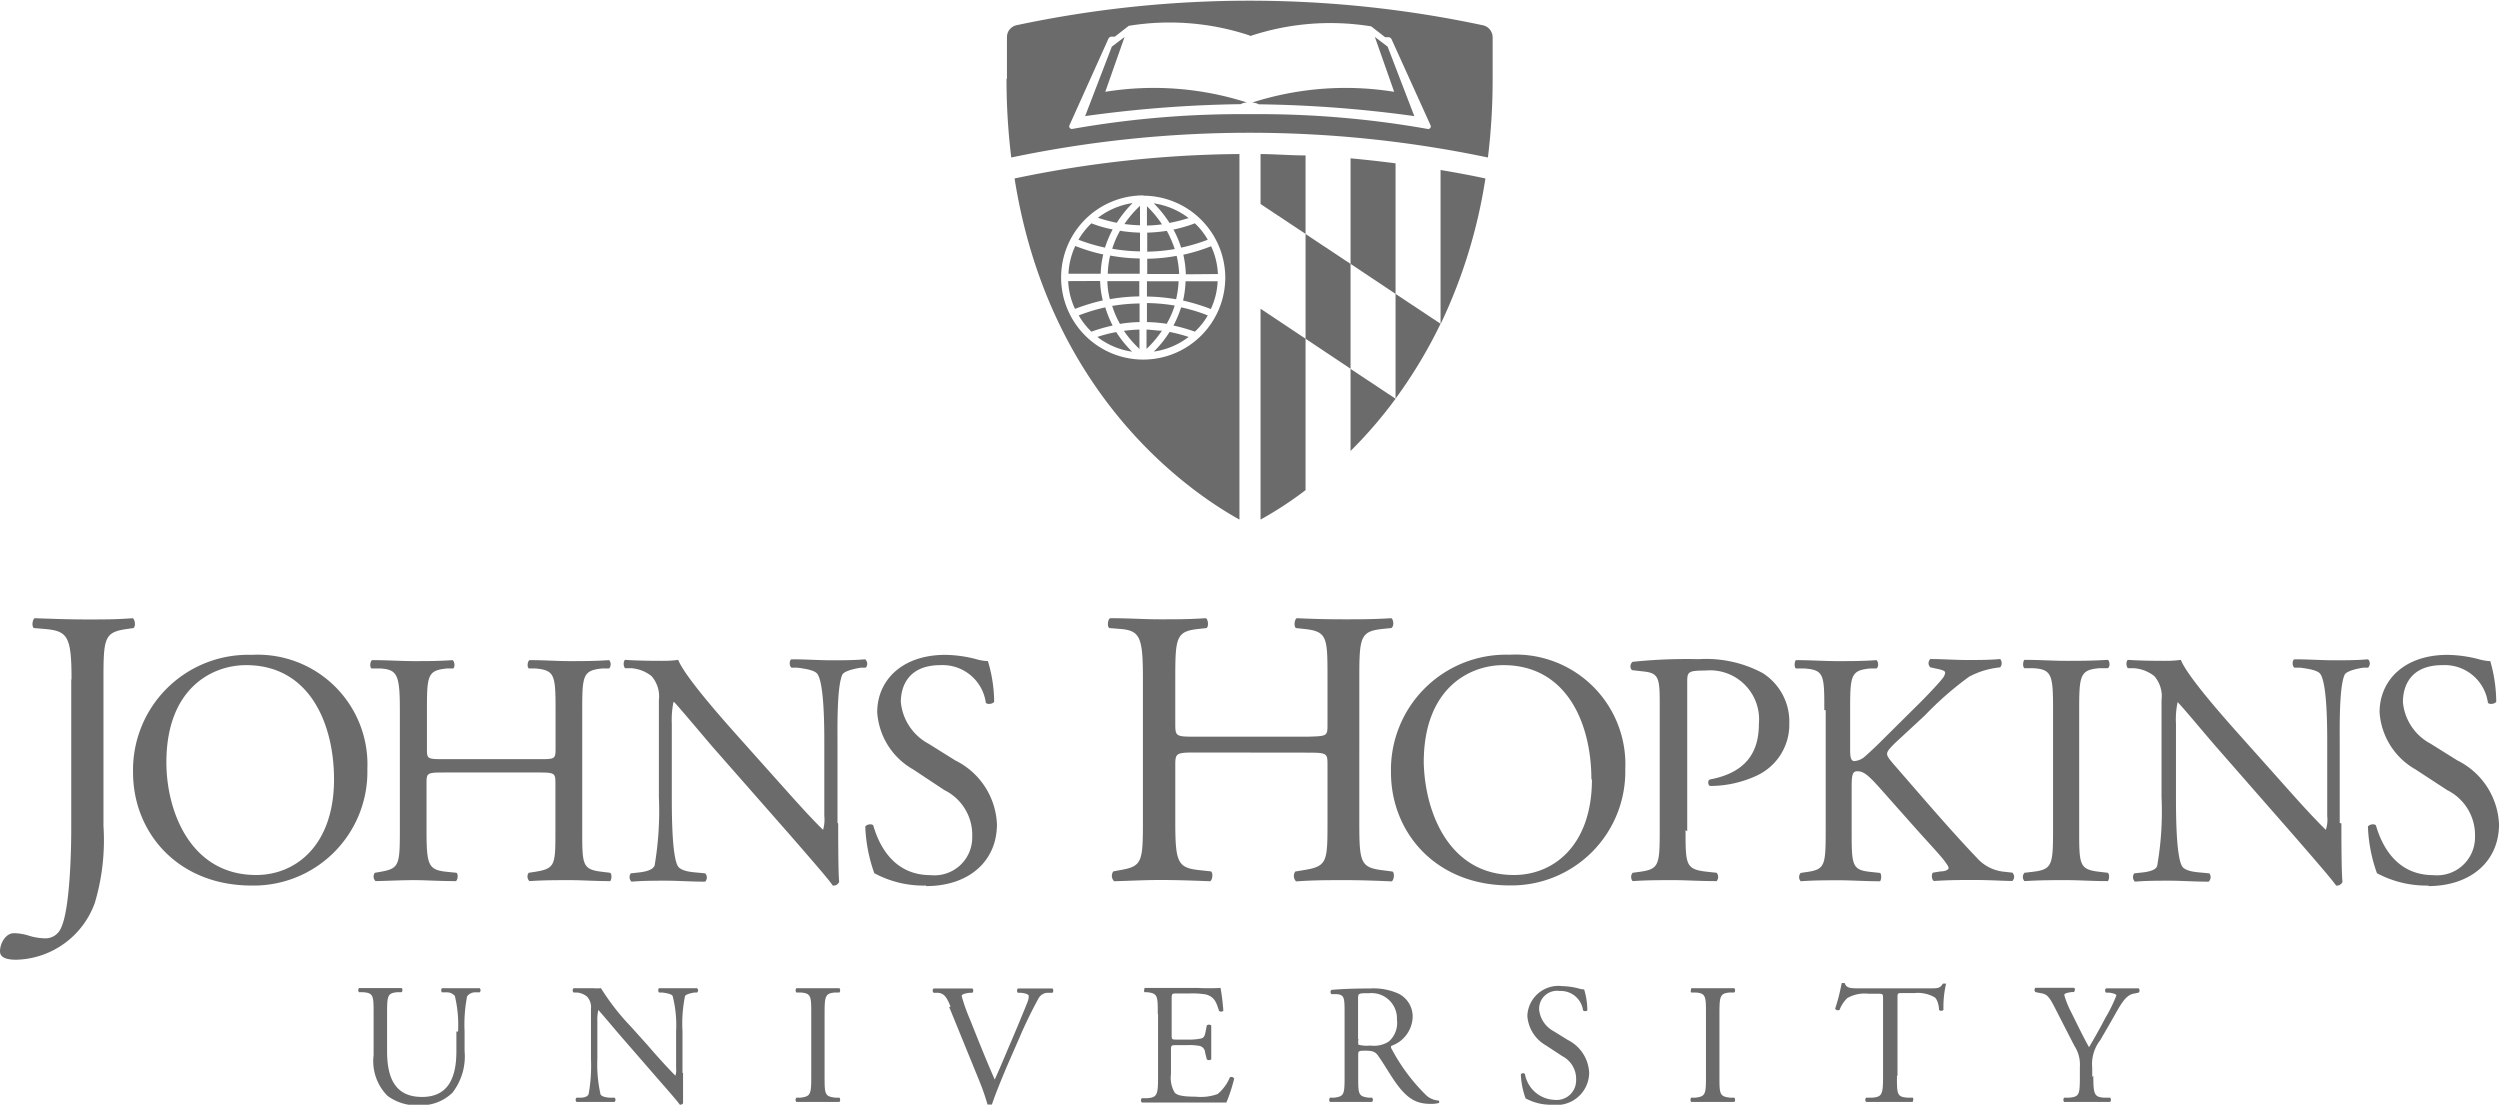
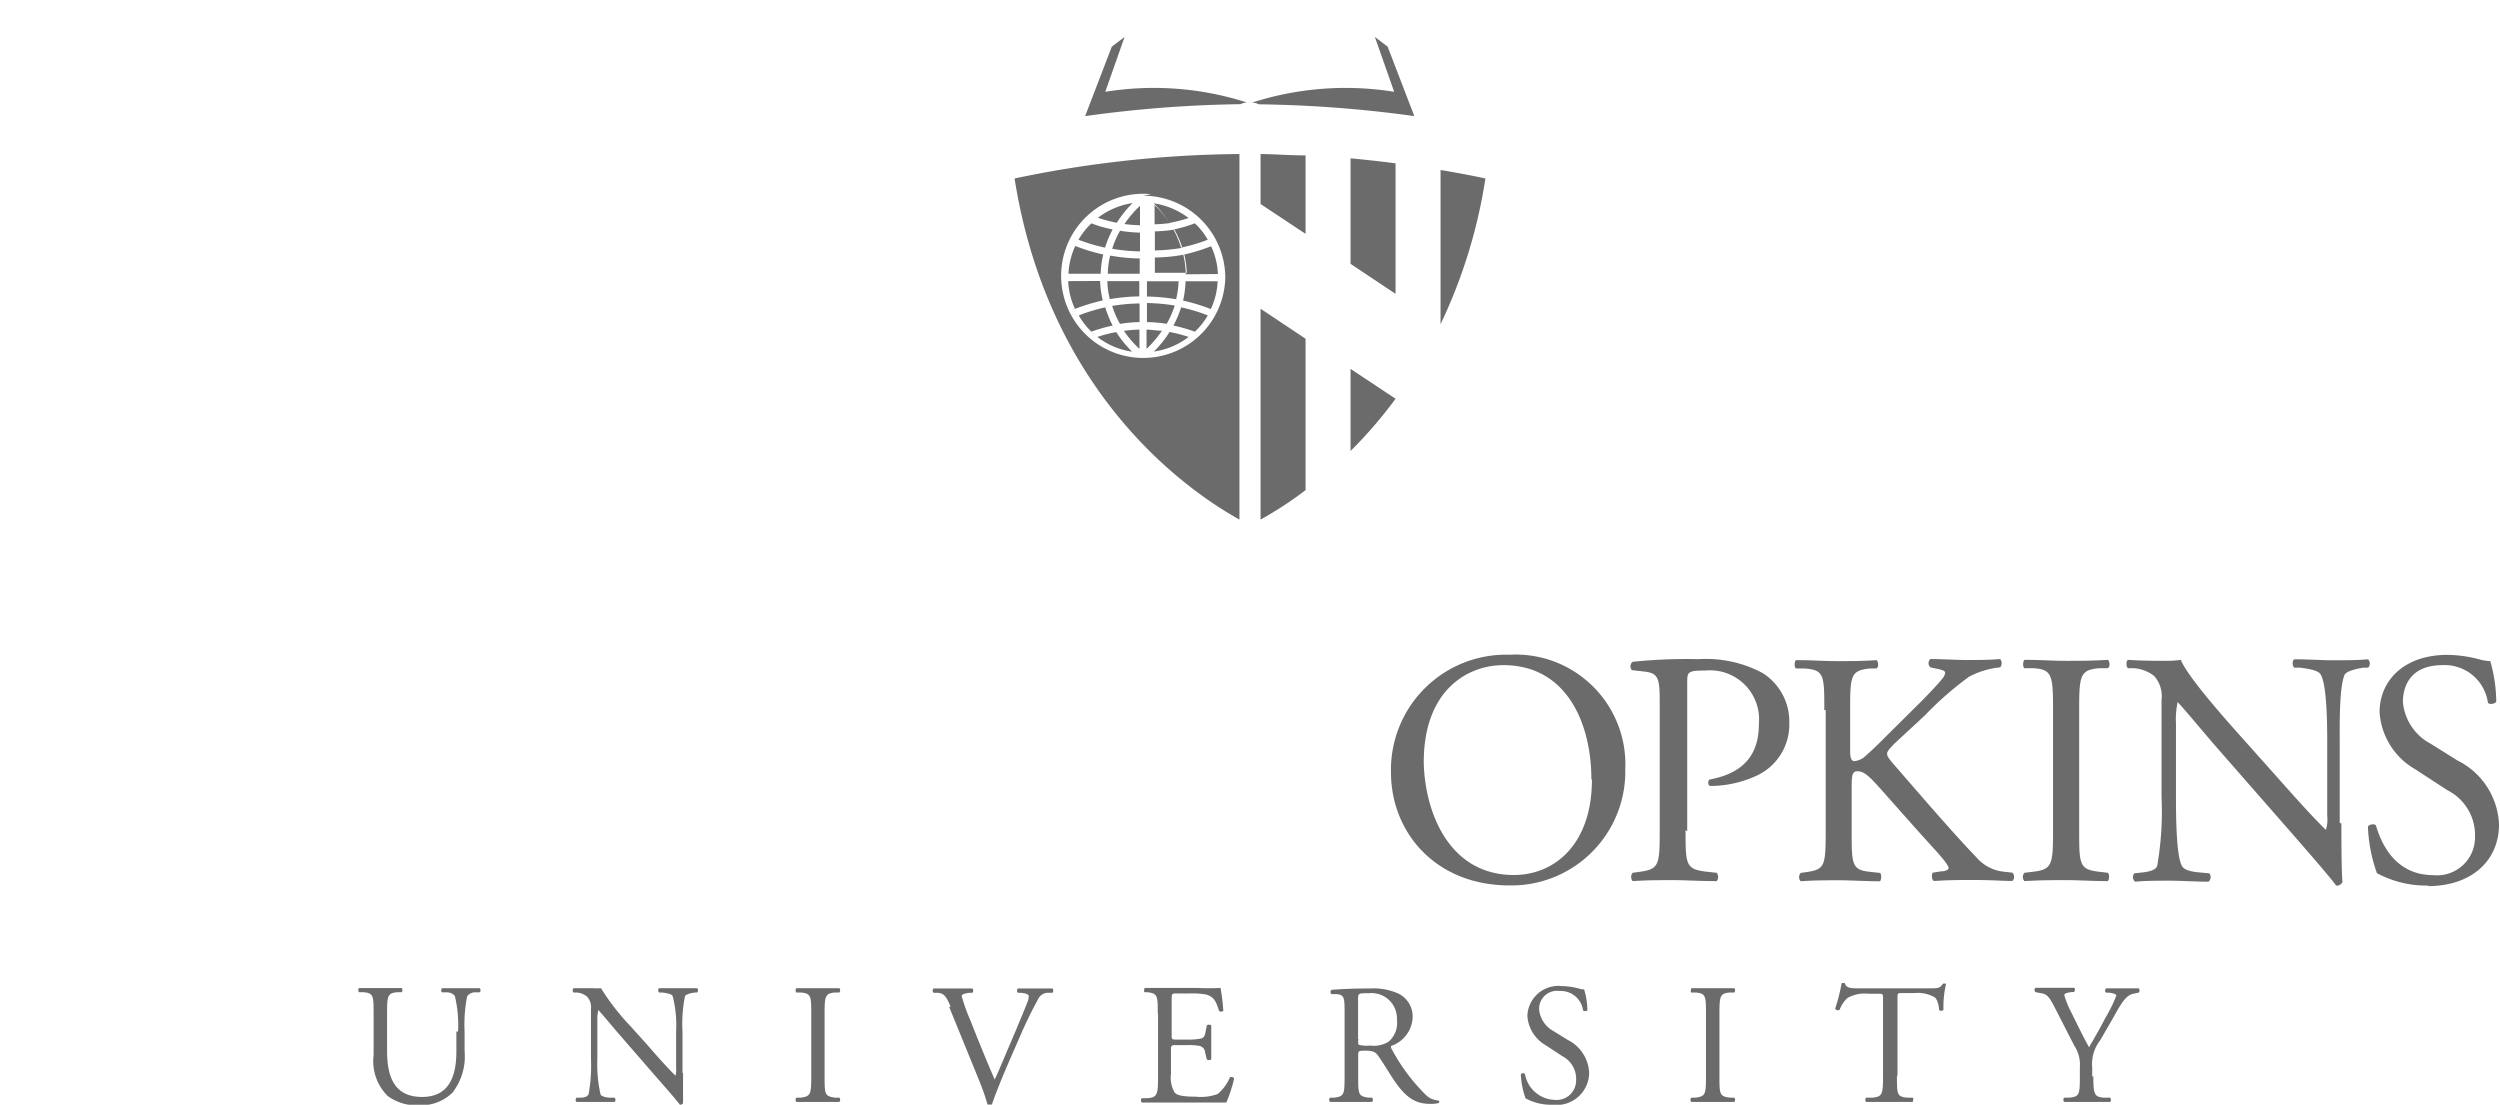
<svg xmlns="http://www.w3.org/2000/svg" viewBox="0 0 180 79.54">
  <defs>
    <style>.cls-1,.cls-2{fill:#6b6b6b}.cls-2{fill-rule:evenodd}</style>
  </defs>
  <title>logo-hopkins-tall</title>
  <g id="Layer_2" data-name="Layer 2">
    <g id="Layer_1-2" data-name="Layer 1">
      <path class="cls-1" d="M23.4 74.27a9 9 0 0 0-.23-2.56.75.75 0 0 0-.62-.26h-.31a.24.24 0 0 1 0-.3h2.72a.22.22 0 0 1 0 .3h-.29a.71.71 0 0 0-.62.29 10.72 10.72 0 0 0-.18 2.53v1.4a4.27 4.27 0 0 1-.87 3 3.23 3.23 0 0 1-2.36.91 3.53 3.53 0 0 1-2.32-.68 3.54 3.54 0 0 1-1-2.93V73c0-1.29 0-1.5-.74-1.56h-.31a.23.23 0 0 1 0-.3h3.06c.07 0 .1.25 0 .3h-.3c-.72.06-.74.27-.74 1.56v2.68c0 2 .62 3.3 2.52 3.3s2.47-1.41 2.47-3.29v-1.42zm16.2 2.96v2.17c0 .08-.09.14-.23.14-.15-.21-.51-.64-1.59-1.87l-2.84-3.27c-.34-.4-1.18-1.4-1.44-1.68a3.09 3.09 0 0 0-.07.81v2.7a9.79 9.79 0 0 0 .23 2.57c.07.13.32.21.63.23h.38a.22.22 0 0 1 0 .31h-2.74a.22.22 0 0 1 0-.31h.33c.29 0 .48-.11.54-.25a11.46 11.46 0 0 0 .17-2.55v-3.58a1.13 1.13 0 0 0-.28-.89 1.31 1.31 0 0 0-.76-.3h-.21a.21.21 0 0 1 0-.31h1.4a3.32 3.32 0 0 0 .57 0 16.86 16.86 0 0 0 2.12 2.73L37 75.2c.86 1 1.46 1.65 2.05 2.25a1.32 1.32 0 0 0 .05-.53v-2.65a8.53 8.53 0 0 0-.25-2.56c-.07-.11-.27-.19-.77-.25h-.21c-.08-.07-.07-.27 0-.31h2.74a.21.21 0 0 1 0 .31h-.17c-.4.06-.65.16-.7.26a10 10 0 0 0-.18 2.55v3zm9.23-4.18c0-1.32 0-1.53-.76-1.59h-.31a.24.24 0 0 1 0-.31h3.1a.26.26 0 0 1 0 .31h-.31c-.73.06-.76.27-.76 1.59v4.41c0 1.31 0 1.48.76 1.57h.31a.26.26 0 0 1 0 .31h-3.1a.24.24 0 0 1 0-.31h.31c.73-.09.76-.26.76-1.57v-4.41zm10.03-.57c-.28-.7-.47-1-1-1h-.22a.21.21 0 0 1 0-.31h2.79a.22.22 0 0 1 0 .31h-.19c-.47.06-.57.14-.58.23a12.93 12.93 0 0 0 .62 1.74c.57 1.44 1.14 2.86 1.76 4.28.38-.82.9-2.1 1.19-2.76.36-.84.94-2.24 1.15-2.77a1.3 1.3 0 0 0 .11-.49c0-.08-.12-.18-.56-.23h-.22a.22.22 0 0 1 0-.31h2.49a.24.24 0 0 1 0 .31h-.37a.78.78 0 0 0-.65.43 31.6 31.6 0 0 0-1.38 2.85l-.67 1.53c-.5 1.14-1.08 2.58-1.29 3.23a.23.23 0 0 1-.14 0 .39.39 0 0 1-.18 0 16.16 16.16 0 0 0-.57-1.65l-2.19-5.37zm14.92.52c0-1.29 0-1.47-.75-1.56h-.2c-.08-.05 0-.27 0-.31h3.8a15.45 15.45 0 0 0 1.67 0 15.47 15.47 0 0 1 .2 1.65.24.24 0 0 1-.31 0c-.19-.58-.3-1-.95-1.18a6 6 0 0 0-1.2-.07h-.89c-.37 0-.37 0-.37.49v2.48c0 .35 0 .35.41.35h.72a4.44 4.44 0 0 0 1-.08c.15-.05.24-.12.3-.43l.1-.51a.26.26 0 0 1 .32 0v2.44a.24.24 0 0 1-.32 0l-.12-.48a.52.52 0 0 0-.38-.48 4.11 4.11 0 0 0-.95-.06h-.72c-.37 0-.41 0-.41.34v1.74a2.09 2.09 0 0 0 .27 1.34c.15.15.41.29 1.5.29a3.54 3.54 0 0 0 1.59-.19 3.11 3.11 0 0 0 .88-1.2.22.22 0 0 1 .31.09 11.56 11.56 0 0 1-.56 1.72h-6.09a.23.23 0 0 1 0-.31h.4c.71-.06.77-.25.77-1.55V73zm14.45 1.81a1 1 0 0 0 0 .41 2.45 2.45 0 0 0 .85.06A2 2 0 0 0 90.4 75a1.78 1.78 0 0 0 .6-1.58 1.83 1.83 0 0 0-2-1.91c-.76 0-.8 0-.8.39v2.91zm-1-1.78c0-1.17 0-1.39-.54-1.45h-.4a.2.2 0 0 1 0-.31c.7-.06 1.55-.1 2.77-.1a4.38 4.38 0 0 1 2.07.38 1.84 1.84 0 0 1 1 1.73 2.28 2.28 0 0 1-1.53 2.02c-.07.08 0 .2.06.3a13.48 13.48 0 0 0 2.49 3.3 1.48 1.48 0 0 0 .85.34.11.11 0 0 1 0 .18 2.26 2.26 0 0 1-.55.06c-1 0-1.68-.31-2.56-1.56-.33-.46-.83-1.32-1.22-1.87-.18-.28-.38-.4-.88-.4s-.58 0-.58.27v1.56c0 1.3 0 1.45.74 1.55h.26a.24.24 0 0 1 0 .31h-3.03a.24.24 0 0 1 0-.31h.31c.72-.09.74-.25.74-1.55V73zm14.96 6.51a3.79 3.79 0 0 1-1.93-.46 5.79 5.79 0 0 1-.34-1.73c.06-.09.25-.12.3 0a2.25 2.25 0 0 0 2.13 1.84 1.4 1.4 0 0 0 1.55-1.42 1.84 1.84 0 0 0-1-1.73l-1.17-.77a2.65 2.65 0 0 1-1.34-2.13A2.24 2.24 0 0 1 102.9 71a5.15 5.15 0 0 1 1.15.16 1.65 1.65 0 0 0 .43.08 5.46 5.46 0 0 1 .23 1.51.25.25 0 0 1-.31 0 1.62 1.62 0 0 0-1.69-1.4 1.29 1.29 0 0 0-1.47 1.37 2 2 0 0 0 1.05 1.53l1 .62a2.79 2.79 0 0 1 1.55 2.38 2.34 2.34 0 0 1-2.64 2.29m11.05-6.49c0-1.32 0-1.53-.75-1.59h-.31c-.08-.05 0-.27 0-.31h3.1a.24.24 0 0 1 0 .31h-.32c-.72.06-.75.27-.75 1.59v4.41c0 1.31 0 1.48.75 1.57h.32a.24.24 0 0 1 0 .31h-3.1a.24.24 0 0 1 0-.31h.31c.73-.09.75-.26.75-1.57v-4.41zM127 77.48c0 1.3 0 1.49.74 1.55h.4c.08.05 0 .27 0 .31h-3.35a.21.21 0 0 1 0-.31h.45c.7-.06.76-.25.76-1.55v-5.54c0-.38 0-.39-.37-.39h-.68a2.49 2.49 0 0 0-1.52.31 2.25 2.25 0 0 0-.56.85.24.24 0 0 1-.32-.08 13.59 13.59 0 0 0 .47-1.85h.23c.08.39.49.38 1.06.38h5c.67 0 .78 0 1-.34h.23a7.25 7.25 0 0 0-.19 1.89.22.22 0 0 1-.32 0c0-.31-.13-.77-.31-.9a2.42 2.42 0 0 0-1.44-.31h-.88c-.37 0-.36 0-.36.42v5.51zm14.14-.02c0 1.32.07 1.52.74 1.57h.47a.24.24 0 0 1 0 .31h-3.31a.24.24 0 0 1 0-.31h.39c.72-.07.74-.25.74-1.57v-.63a2.48 2.48 0 0 0-.4-1.54l-1.46-2.85c-.42-.82-.61-.88-1-.94l-.34-.07a.22.22 0 0 1 0-.31h2.76c.11 0 .11.24 0 .31h-.16c-.43.06-.52.12-.52.22a6.38 6.38 0 0 0 .38 1c.46.91.92 1.89 1.4 2.75.39-.66.8-1.38 1.17-2.1a10.53 10.53 0 0 0 .8-1.63c0-.08-.22-.16-.52-.2h-.22a.2.2 0 0 1 0-.31h2.34a.21.21 0 0 1 0 .31l-.34.07c-.65.11-1 .89-1.64 2l-.78 1.35a2.81 2.81 0 0 0-.58 2v.65z" transform="translate(9.58)" />
-       <path class="cls-2" d="M77.38 22.71a11.79 11.79 0 0 0-1.92-.58 7.9 7.9 0 0 1-.55 1.31 11.76 11.76 0 0 1 1.54.44 5 5 0 0 0 .93-1.17M69 23.88a11.62 11.62 0 0 1 1.53-.44 7.9 7.9 0 0 1-.53-1.31 12.74 12.74 0 0 0-1.91.58 5.27 5.27 0 0 0 .91 1.17m-.93-6.62a12.7 12.7 0 0 0 1.91.57 7.9 7.9 0 0 1 .55-1.31 9.2 9.2 0 0 1-1.53-.44 5.32 5.32 0 0 0-.93 1.18m8.38-1.18a10.43 10.43 0 0 1-1.54.45 7 7 0 0 1 .55 1.3 12.83 12.83 0 0 0 1.92-.57 5 5 0 0 0-.93-1.18m1.66 3.65a5.26 5.26 0 0 0-.49-2 13.38 13.38 0 0 1-2 .61 7.35 7.35 0 0 1 .18 1.41zm-2.51 1.91a14.64 14.64 0 0 1 2 .61 5.21 5.21 0 0 0 .49-2h-2.31a7.35 7.35 0 0 1-.18 1.4m-.5-.1a7 7 0 0 0 .18-1.3H73v1.1a13.7 13.7 0 0 1 2.12.2m-.72 1.8A6.69 6.69 0 0 0 75 22a13 13 0 0 0-2-.18v1.37a10.87 10.87 0 0 1 1.4.12m-.88 2A5.33 5.33 0 0 0 76 24.26a11.05 11.05 0 0 0-1.37-.36 7.72 7.72 0 0 1-1.14 1.42m.59-1.51c-.37 0-.74-.07-1.11-.08v1.39a7.63 7.63 0 0 0 1.11-1.31m-3.29.1a9.37 9.37 0 0 0-1.36.35 5.33 5.33 0 0 0 2.5 1.06 8 8 0 0 1-1.14-1.41m.55-.09a7.63 7.63 0 0 0 1.12 1.3v-1.39a10.56 10.56 0 0 0-1.12.09M70.49 22a6.42 6.42 0 0 0 .57 1.32 9.6 9.6 0 0 1 1.41-.13v-1.34a13 13 0 0 0-2 .18m-.14-.49a13.48 13.48 0 0 1 2.12-.2v-1.1h-2.3a5.66 5.66 0 0 0 .18 1.3m-3-1.3a5.17 5.17 0 0 0 .49 2 14.24 14.24 0 0 1 2-.61 6.64 6.64 0 0 1-.19-1.4zm2.51-1.92a13 13 0 0 1-2-.61 5.26 5.26 0 0 0-.49 2h2.32a6.65 6.65 0 0 1 .19-1.41m.49.1a6.44 6.44 0 0 0-.17 1.31h2.3v-1.1a12.6 12.6 0 0 1-2.13-.21m.72-1.8a6.58 6.58 0 0 0-.57 1.31 13 13 0 0 0 2 .19v-1.35a11 11 0 0 1-1.41-.13m.88-2a5.44 5.44 0 0 0-2.5 1.06 10.9 10.9 0 0 0 1.36.36 8.07 8.07 0 0 1 1.14-1.42m-.59 1.51a10.56 10.56 0 0 0 1.12.09v-1.4a7.69 7.69 0 0 0-1.12 1.31m3.29-.09A11.05 11.05 0 0 0 76 15.7a5.43 5.43 0 0 0-2.51-1.06 8.07 8.07 0 0 1 1.14 1.42m-.55.09a7.57 7.57 0 0 0-1.08-1.3v1.39a10.38 10.38 0 0 0 1.11-.09m.89 1.78a8 8 0 0 0-.57-1.31 11.2 11.2 0 0 1-1.41.13v1.37a13 13 0 0 0 2-.19m-2 1.8h2.3a7.24 7.24 0 0 0-.18-1.31 12.59 12.59 0 0 1-2.12.21v1.1zm-.26-5.66A5.91 5.91 0 1 0 78.64 20a5.92 5.92 0 0 0-5.92-5.91m6.94-3a81.32 81.32 0 0 0-16.19 1.76c2.33 14.81 11.59 22 16.19 24.56V11.09z" transform="translate(9.58)" />
-       <path class="cls-1" d="M80.41 2.56a18.23 18.23 0 0 0-8.72-.7l-1 .78h-.27a.26.26 0 0 0-.19.14L67.43 9a.19.19 0 0 0 .21.28 69.82 69.82 0 0 1 12.78-1.06 69.71 69.71 0 0 1 12.77 1.06.19.19 0 0 0 .22-.28l-2.8-6.18a.26.26 0 0 0-.19-.14h-.27l-1-.78a18.27 18.27 0 0 0-8.73.7zM62.92 5.67v-3a.88.88 0 0 1 .67-.85 80.61 80.61 0 0 1 33.6 0 .89.89 0 0 1 .7.86v3a46 46 0 0 1-.34 5.66 83.55 83.55 0 0 0-34.32 0 46.33 46.33 0 0 1-.34-5.67" transform="translate(9.58)" />
+       <path class="cls-2" d="M77.38 22.71a11.79 11.79 0 0 0-1.92-.58 7.9 7.9 0 0 1-.55 1.31 11.76 11.76 0 0 1 1.54.44 5 5 0 0 0 .93-1.17M69 23.88a11.62 11.62 0 0 1 1.53-.44 7.9 7.9 0 0 1-.53-1.31 12.74 12.74 0 0 0-1.91.58 5.27 5.27 0 0 0 .91 1.17m-.93-6.62a12.7 12.7 0 0 0 1.91.57 7.9 7.9 0 0 1 .55-1.31 9.2 9.2 0 0 1-1.53-.44 5.32 5.32 0 0 0-.93 1.18m8.38-1.18a10.43 10.43 0 0 1-1.54.45 7 7 0 0 1 .55 1.3 12.83 12.83 0 0 0 1.92-.57 5 5 0 0 0-.93-1.18m1.66 3.65a5.26 5.26 0 0 0-.49-2 13.38 13.38 0 0 1-2 .61 7.35 7.35 0 0 1 .18 1.41zm-2.51 1.91a14.64 14.64 0 0 1 2 .61 5.21 5.21 0 0 0 .49-2h-2.31a7.35 7.35 0 0 1-.18 1.4m-.5-.1a7 7 0 0 0 .18-1.3H73v1.1a13.7 13.7 0 0 1 2.12.2m-.72 1.8A6.69 6.69 0 0 0 75 22a13 13 0 0 0-2-.18v1.37a10.87 10.87 0 0 1 1.4.12m-.88 2A5.33 5.33 0 0 0 76 24.26a11.05 11.05 0 0 0-1.37-.36 7.72 7.72 0 0 1-1.14 1.42m.59-1.51c-.37 0-.74-.07-1.11-.08v1.39a7.63 7.63 0 0 0 1.11-1.31m-3.29.1a9.37 9.37 0 0 0-1.36.35 5.33 5.33 0 0 0 2.5 1.06 8 8 0 0 1-1.14-1.41m.55-.09a7.63 7.63 0 0 0 1.12 1.3v-1.39a10.56 10.56 0 0 0-1.12.09M70.49 22a6.42 6.42 0 0 0 .57 1.32 9.6 9.6 0 0 1 1.41-.13v-1.34a13 13 0 0 0-2 .18m-.14-.49a13.48 13.48 0 0 1 2.12-.2v-1.1h-2.3a5.66 5.66 0 0 0 .18 1.3m-3-1.3a5.17 5.17 0 0 0 .49 2 14.24 14.24 0 0 1 2-.61 6.64 6.64 0 0 1-.19-1.4zm2.51-1.92a13 13 0 0 1-2-.61 5.26 5.26 0 0 0-.49 2h2.32a6.65 6.65 0 0 1 .19-1.41m.49.1a6.44 6.44 0 0 0-.17 1.31h2.3v-1.1a12.6 12.6 0 0 1-2.13-.21m.72-1.8a6.58 6.58 0 0 0-.57 1.31 13 13 0 0 0 2 .19v-1.35a11 11 0 0 1-1.41-.13m.88-2a5.44 5.44 0 0 0-2.5 1.06 10.9 10.9 0 0 0 1.36.36 8.07 8.07 0 0 1 1.14-1.42m-.59 1.51a10.56 10.56 0 0 0 1.12.09v-1.4a7.69 7.69 0 0 0-1.12 1.31m3.29-.09A11.05 11.05 0 0 0 76 15.7a5.43 5.43 0 0 0-2.51-1.06 8.07 8.07 0 0 1 1.14 1.42a7.57 7.57 0 0 0-1.08-1.3v1.39a10.38 10.38 0 0 0 1.11-.09m.89 1.78a8 8 0 0 0-.57-1.31 11.2 11.2 0 0 1-1.41.13v1.37a13 13 0 0 0 2-.19m-2 1.8h2.3a7.24 7.24 0 0 0-.18-1.31 12.59 12.59 0 0 1-2.12.21v1.1zm-.26-5.66A5.91 5.91 0 1 0 78.64 20a5.92 5.92 0 0 0-5.92-5.91m6.94-3a81.32 81.32 0 0 0-16.19 1.76c2.33 14.81 11.59 22 16.19 24.56V11.09z" transform="translate(9.58)" />
      <path class="cls-1" d="M80.2 7.38A21.93 21.93 0 0 0 70 6.61l1.39-3.95-.92.7-1.92 5a89.11 89.11 0 0 1 11.19-.86 1.1 1.1 0 0 1 .46-.12m.39 0a22 22 0 0 1 10.21-.77l-1.39-3.95.92.7 1.92 5a89.12 89.12 0 0 0-11.2-.85 1 1 0 0 0-.46-.12m.59 14.84v15.18a26.58 26.58 0 0 0 3.24-2.12v-10.9l-3.24-2.16zm3.24-11.04c-1.08 0-2.16-.09-3.24-.1v3.6l3.24 2.15v-5.65zm6.48 9.97v-9.4c-1.08-.14-2.15-.26-3.24-.36V19l3.24 2.16zm-3.24 5.39v5.92a31.74 31.74 0 0 0 3.24-3.76l-3.24-2.15z" transform="translate(9.58)" />
      <path class="cls-1" d="M100.48 28.71h.01l-.01-.01v.01z" />
      <path class="cls-1" d="M94.15 23.32a37.48 37.48 0 0 0 3.22-10.47c-1.07-.23-2.15-.43-3.23-.61v11.07z" transform="translate(9.58)" />
-       <path class="cls-1" d="M94 16.85v7.54l3.24 2.16V19L94 16.85z" />
-       <path class="cls-1" d="M94.14 23.31l-3.24-2.15v7.54a34.39 34.39 0 0 0 3.23-5.37zm0 .03zM-4.43 48.92c0-3.16-.29-3.5-2-3.64l-.71-.06c-.17-.11-.11-.62.06-.71 1.65.06 2.62.09 3.81.09s2.11 0 3.24-.09c.18.09.23.6.06.71l-.42.06c-1.68.23-1.74.62-1.74 3.64v10.55A15.84 15.84 0 0 1-2.75 65a6.18 6.18 0 0 1-5.61 4.1c-.34 0-1.22 0-1.22-.6s.42-1.31 1-1.31a3.65 3.65 0 0 1 1.05.17 4.19 4.19 0 0 0 1.2.2 1.21 1.21 0 0 0 1.14-.74c.65-1.33.74-5.6.74-7.14V48.92zm18.9 7.2c0-4-1.75-8.23-6.33-8.23-2.5 0-5.74 1.71-5.74 7C2.4 58.4 4.13 63 8.86 63c2.88 0 5.61-2.16 5.61-6.89M0 55.62a8.29 8.29 0 0 1 8.54-8.47 7.9 7.9 0 0 1 8.33 8.23 8.19 8.19 0 0 1-8.33 8.38C3.22 63.76 0 59.94 0 55.62m22.33 0c-1.16 0-1.2.05-1.2.77v3.38c0 2.52.12 2.86 1.46 3l.7.07c.14.1.09.53-.05.6-1.3 0-2.11-.07-3-.07s-1.85.05-2.78.07a.45.45 0 0 1-.05-.6l.41-.07c1.34-.24 1.39-.48 1.39-3v-8.64c0-2.52-.17-2.93-1.42-3h-.62c-.15-.1-.1-.53.05-.6 1.17 0 2 .07 3 .07s1.75 0 2.78-.07c.15.07.2.5.05.6h-.45c-1.4.14-1.44.5-1.44 3v2.76c0 .74 0 .77 1.2.77h6.86c1.15 0 1.2 0 1.2-.77v-2.76c0-2.52-.05-2.88-1.46-3h-.46c-.15-.1-.1-.53.05-.6 1.1 0 1.92.07 2.9.07s1.75 0 2.83-.07a.47.47 0 0 1 0 .6h-.5c-1.39.14-1.44.5-1.44 3v8.64c0 2.52 0 2.83 1.44 3l.57.07c.15.1.1.53 0 .6-1.16 0-2-.07-2.91-.07s-1.85 0-2.9.07a.45.45 0 0 1-.05-.6l.46-.07c1.46-.24 1.46-.48 1.46-3v-3.38c0-.72-.05-.77-1.2-.77zm28.44 3.67c0 .72 0 3.58.07 4.2a.43.43 0 0 1-.46.27c-.28-.41-1-1.25-3.07-3.63l-5.57-6.34c-.64-.74-2.28-2.71-2.78-3.24h-.05a6.4 6.4 0 0 0-.12 1.56v5.24c0 1.12 0 4.24.43 5 .15.27.63.41 1.23.46l.74.07a.43.43 0 0 1 0 .6c-1.08 0-1.92-.07-2.81-.07s-1.65 0-2.49.07a.45.45 0 0 1-.05-.6l.65-.07c.55-.07.93-.21 1.06-.48a23.53 23.53 0 0 0 .31-4.94v-6.98a2.22 2.22 0 0 0-.53-1.73 2.63 2.63 0 0 0-1.49-.57h-.41c-.14-.14-.14-.51 0-.6 1 .07 2.28.07 2.71.07a7.5 7.5 0 0 0 1.11-.07c.48 1.22 3.31 4.39 4.1 5.28l2.33 2.61c1.66 1.85 2.83 3.2 4 4.35a2.6 2.6 0 0 0 .09-1v-5.2c0-1.12 0-4.24-.48-5-.14-.22-.52-.36-1.48-.48h-.41c-.17-.14-.15-.53 0-.6 1.11 0 1.93.07 2.84.07s1.65 0 2.47-.07a.43.43 0 0 1 .05.6h-.34c-.77.12-1.25.31-1.35.5-.4.86-.35 3.84-.35 4.94v5.74zm6.34 4.47a7.47 7.47 0 0 1-3.74-.89 11.14 11.14 0 0 1-.65-3.36c.12-.17.48-.22.58-.07.35 1.22 1.34 3.57 4.12 3.57a2.72 2.72 0 0 0 3-2.76 3.59 3.59 0 0 0-2-3.36l-2.25-1.49a5.11 5.11 0 0 1-2.59-4.12c0-2.29 1.78-4.13 4.9-4.13a9.16 9.16 0 0 1 2.23.31 3.47 3.47 0 0 0 .84.14 10.39 10.39 0 0 1 .45 2.93c-.09.15-.48.22-.6.07a3.14 3.14 0 0 0-3.26-2.71c-2.35 0-2.86 1.56-2.86 2.66a3.81 3.81 0 0 0 2 3l1.92 1.2a5.37 5.37 0 0 1 3 4.6c0 2.64-2 4.45-5.11 4.45m19.38-9.62c-1.37 0-1.43.06-1.43.91v4c0 3 .15 3.39 1.74 3.56l.83.09c.17.11.11.62-.06.71-1.54-.06-2.51-.09-3.61-.09s-2.2.06-3.3.09a.54.54 0 0 1-.06-.71l.48-.09c1.6-.28 1.65-.57 1.65-3.56V48.86c0-3-.2-3.47-1.68-3.58l-.74-.06c-.17-.11-.11-.63.06-.71 1.39 0 2.36.08 3.59.08s2.07 0 3.3-.08c.17.08.22.6.05.71l-.54.06c-1.65.17-1.71.59-1.71 3.58v3.27c0 .89.06.91 1.43.91h8.13C86 53 86 53 86 52.13v-3.27c0-3 0-3.41-1.73-3.58l-.54-.06c-.17-.11-.11-.63.06-.71 1.3.06 2.27.08 3.44.08s2.08 0 3.36-.08c.17.08.22.6 0 .71l-.6.06c-1.64.17-1.7.59-1.7 3.58V59.1c0 3 .06 3.36 1.7 3.56l.69.09c.17.11.11.62-.06.71-1.36-.06-2.33-.09-3.44-.09s-2.19 0-3.44.09a.55.55 0 0 1-.06-.71l.54-.09C86 62.38 86 62.09 86 59.1v-4c0-.85 0-.91-1.42-.91z" transform="translate(9.58)" />
      <path class="cls-1" d="M105 56.12c0-4-1.75-8.23-6.34-8.23-2.49 0-5.73 1.71-5.73 7C93 58.4 94.7 63 99.42 63c2.89 0 5.62-2.16 5.62-6.89m-14.47-.5a8.29 8.29 0 0 1 8.54-8.47 7.9 7.9 0 0 1 8.33 8.23 8.2 8.2 0 0 1-8.33 8.38c-5.33 0-8.54-3.82-8.54-8.14m21.21 4.16c0 2.52 0 2.83 1.59 3l.65.07a.48.48 0 0 1 0 .6c-1.37 0-2.16-.07-3.12-.07s-1.87 0-2.93.07a.47.47 0 0 1 0-.6l.51-.07c1.39-.19 1.44-.48 1.44-3v-8.85c0-2 0-2.45-1.13-2.57l-.87-.1a.41.41 0 0 1 .05-.6 37.48 37.48 0 0 1 4.75-.19 8.62 8.62 0 0 1 4.61 1 4.13 4.13 0 0 1 1.92 3.6 4.05 4.05 0 0 1-2.4 3.81 8 8 0 0 1-3.31.72c-.17-.07-.17-.43 0-.47 2.59-.49 3.52-1.95 3.52-4a3.53 3.53 0 0 0-3.86-3.84c-1.27 0-1.3.1-1.3.87v10.7zm9.99-8.64c0-2.52 0-2.9-1.44-3h-.6c-.15-.1-.1-.53 0-.6 1.17 0 1.94.07 3 .07s1.75 0 2.79-.07c.14.07.19.5 0 .6h-.45c-1.4.14-1.44.5-1.44 3v2.76c0 .46 0 .91.31.91a1.35 1.35 0 0 0 .67-.26c.34-.29 1-.91 1.23-1.15l2.59-2.57c.45-.43 1.63-1.66 1.87-2a.72.72 0 0 0 .17-.39c0-.09-.1-.16-.41-.24l-.65-.14a.4.4 0 0 1 0-.6c.84 0 1.8.07 2.64.07s1.65 0 2.38-.07a.46.46 0 0 1 0 .6 6 6 0 0 0-2.23.67 23.82 23.82 0 0 0-3.2 2.8l-2.16 2c-.33.34-.55.56-.55.75s.14.36.46.74c2.28 2.62 4.12 4.78 6 6.75a3 3 0 0 0 1.92 1l.64.07a.42.42 0 0 1 0 .6c-.63 0-1.56-.07-2.69-.07s-1.83 0-2.93.07c-.17 0-.24-.45-.1-.6l.56-.09c.33 0 .57-.12.57-.24s-.17-.34-.33-.56c-.46-.57-1.08-1.22-2-2.25l-1.92-2.16c-1.36-1.54-1.75-2-2.32-2-.37 0-.41.31-.41 1.16v3.09c0 2.52 0 2.86 1.39 3l.65.07c.14.1.09.53 0 .6-1.18 0-2-.07-2.93-.07s-1.8 0-2.78.07a.45.45 0 0 1 0-.6l.48-.07c1.27-.19 1.32-.48 1.32-3v-8.65zm16.47.05c0-2.55-.05-3-1.46-3.07h-.6c-.15-.1-.1-.53 0-.6 1.2 0 2 .07 3 .07s1.78 0 3-.07c.14.07.19.5 0 .6h-.6c-1.41.12-1.46.52-1.46 3.07v8.54c0 2.55 0 2.88 1.46 3.05l.6.07c.15.1.1.53 0 .6-1.2 0-2-.07-3-.07s-1.82 0-3 .07a.45.45 0 0 1 0-.6l.6-.07c1.41-.17 1.46-.5 1.46-3.05v-8.54zM159 59.29c0 .72 0 3.58.08 4.2a.43.43 0 0 1-.46.27c-.29-.41-1-1.25-3.07-3.63L150 53.79c-.65-.74-2.28-2.71-2.79-3.24a5.93 5.93 0 0 0-.12 1.56v5.24c0 1.12 0 4.24.43 5 .14.27.62.41 1.22.46l.75.07a.44.44 0 0 1-.05.6c-1.08 0-1.92-.07-2.81-.07s-1.66 0-2.49.07a.44.44 0 0 1-.05-.6l.65-.07c.55-.07.93-.21 1-.48a22.87 22.87 0 0 0 .31-4.94v-6.98a2.21 2.21 0 0 0-.52-1.73 2.66 2.66 0 0 0-1.49-.57h-.41c-.14-.14-.14-.51 0-.6 1 .07 2.28.07 2.71.07a7.45 7.45 0 0 0 1.1-.07c.48 1.22 3.32 4.39 4.11 5.28l2.33 2.61c1.65 1.85 2.83 3.2 4 4.35a2.35 2.35 0 0 0 .1-1v-5.2c0-1.12 0-4.24-.48-5-.14-.22-.53-.36-1.49-.48h-.4c-.17-.14-.15-.53 0-.6 1.11 0 1.92.07 2.83.07s1.66 0 2.48-.07a.42.42 0 0 1 0 .6h-.33c-.77.12-1.25.31-1.35.5-.41.86-.36 3.84-.36 4.94v5.74zm6.3 4.47a7.54 7.54 0 0 1-3.74-.89 11.14 11.14 0 0 1-.65-3.36c.12-.17.49-.22.58-.07.36 1.22 1.34 3.57 4.13 3.57a2.73 2.73 0 0 0 3-2.76 3.61 3.61 0 0 0-2-3.36l-2.28-1.49a5.11 5.11 0 0 1-2.59-4.12c0-2.29 1.77-4.13 4.89-4.13a9.25 9.25 0 0 1 2.24.31 3.39 3.39 0 0 0 .84.14 10.76 10.76 0 0 1 .43 2.93c-.1.15-.48.22-.6.07a3.14 3.14 0 0 0-3.27-2.71c-2.35 0-2.85 1.56-2.85 2.66a3.78 3.78 0 0 0 2 3l1.92 1.2a5.39 5.39 0 0 1 3 4.6c0 2.64-2 4.45-5.12 4.45" transform="translate(9.58)" />
    </g>
  </g>
</svg>